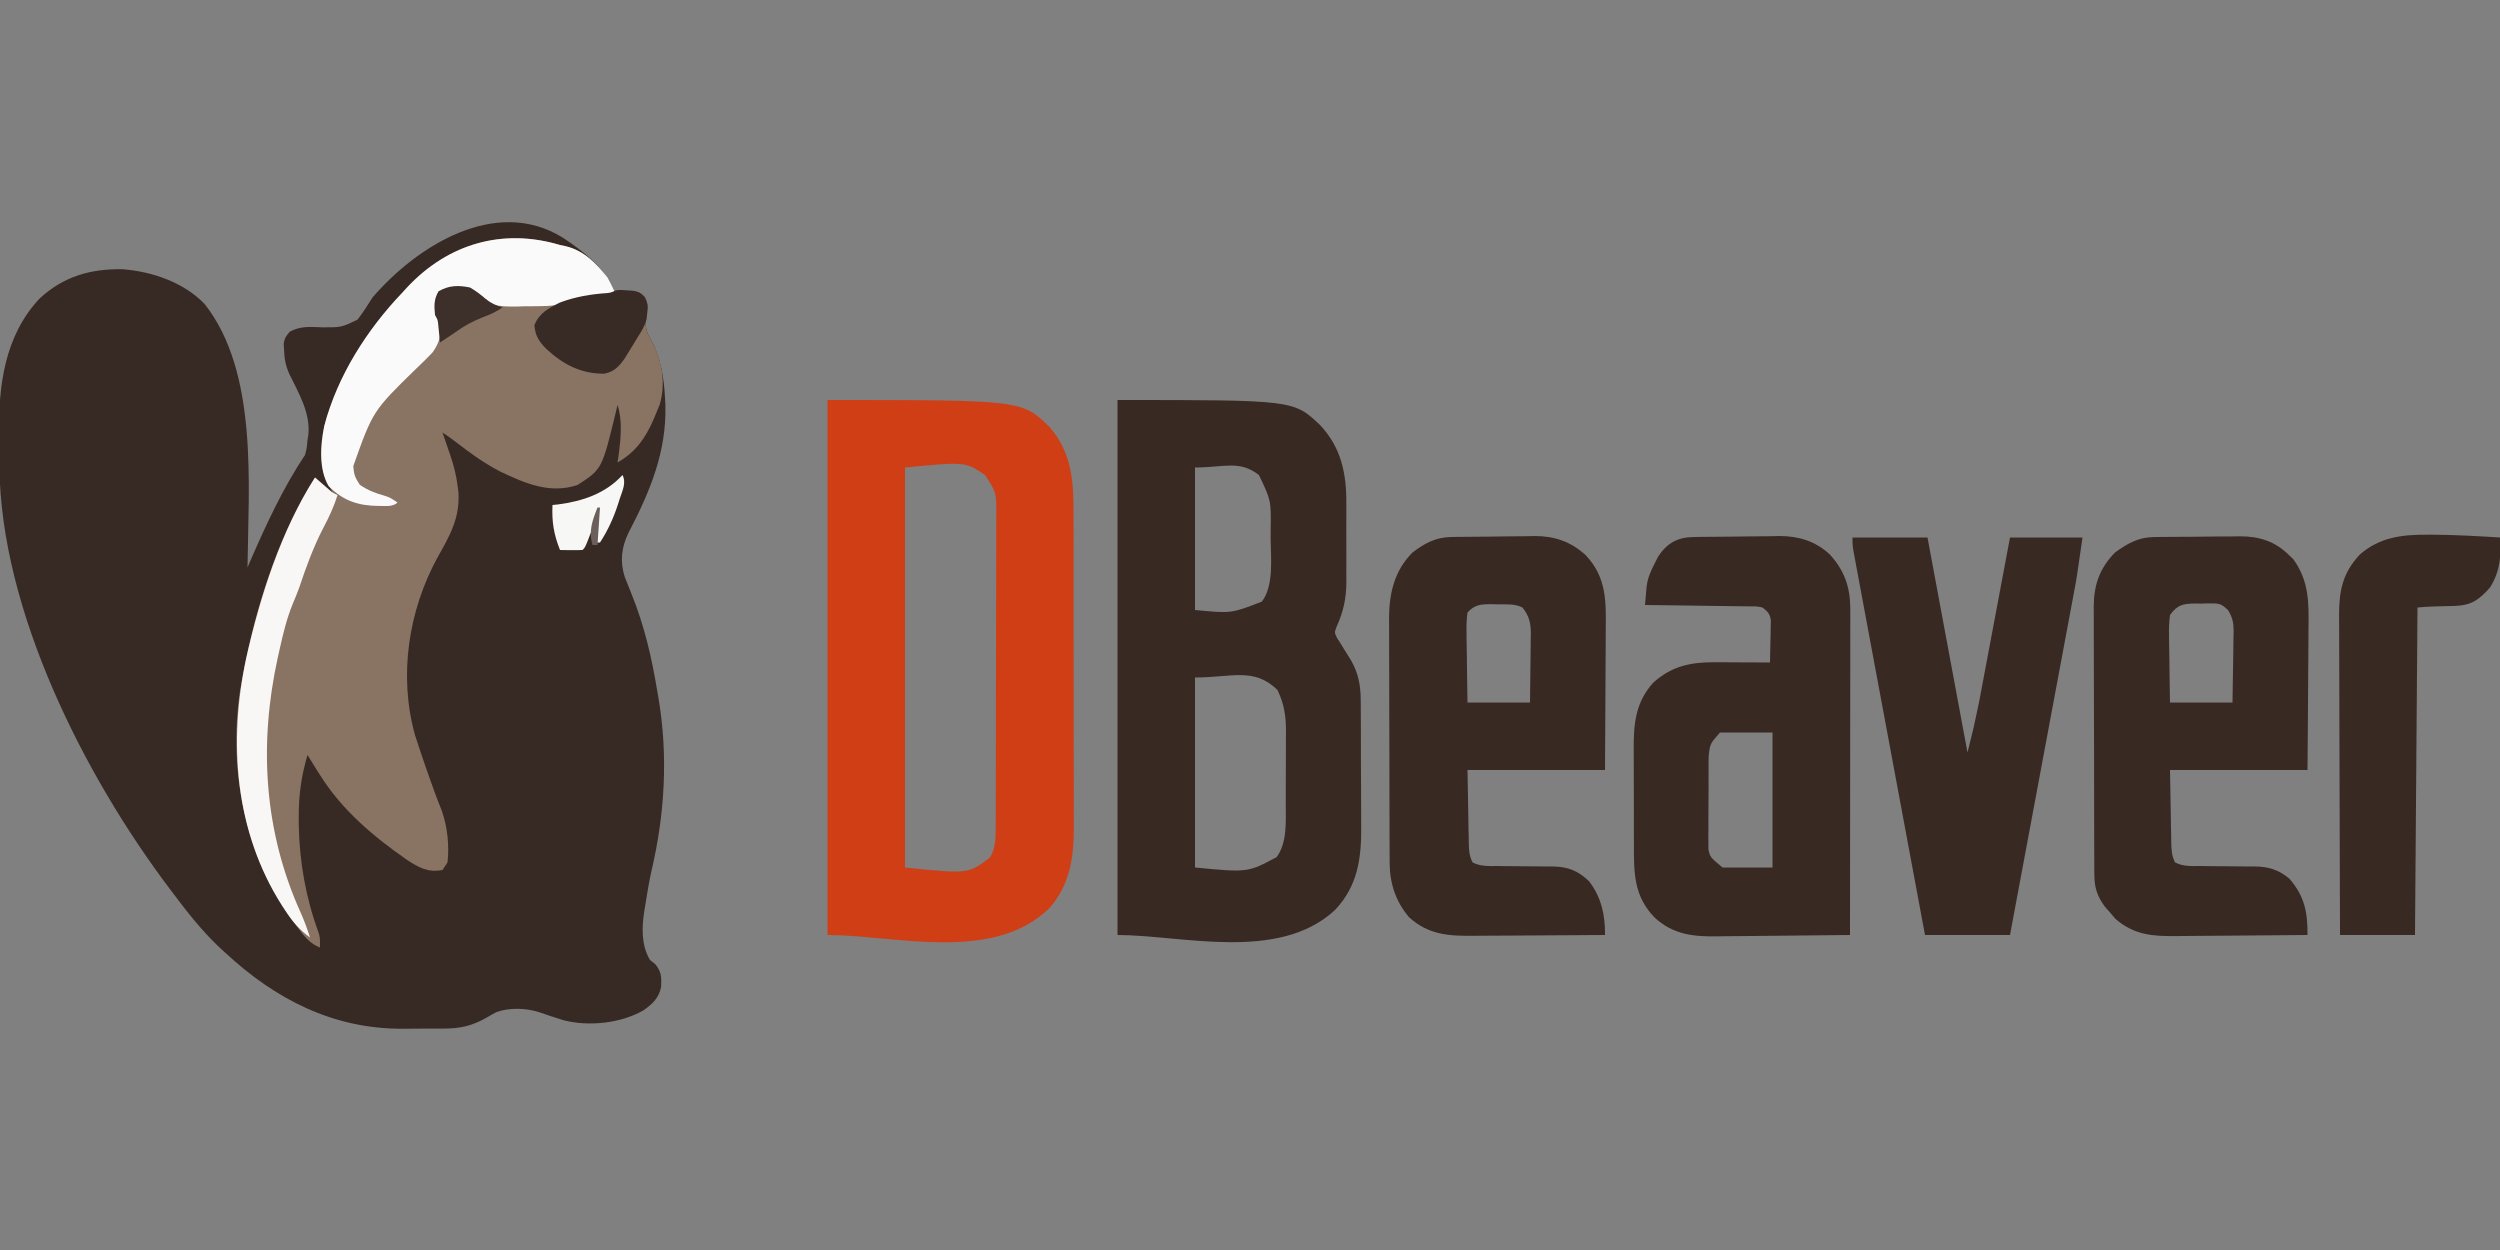
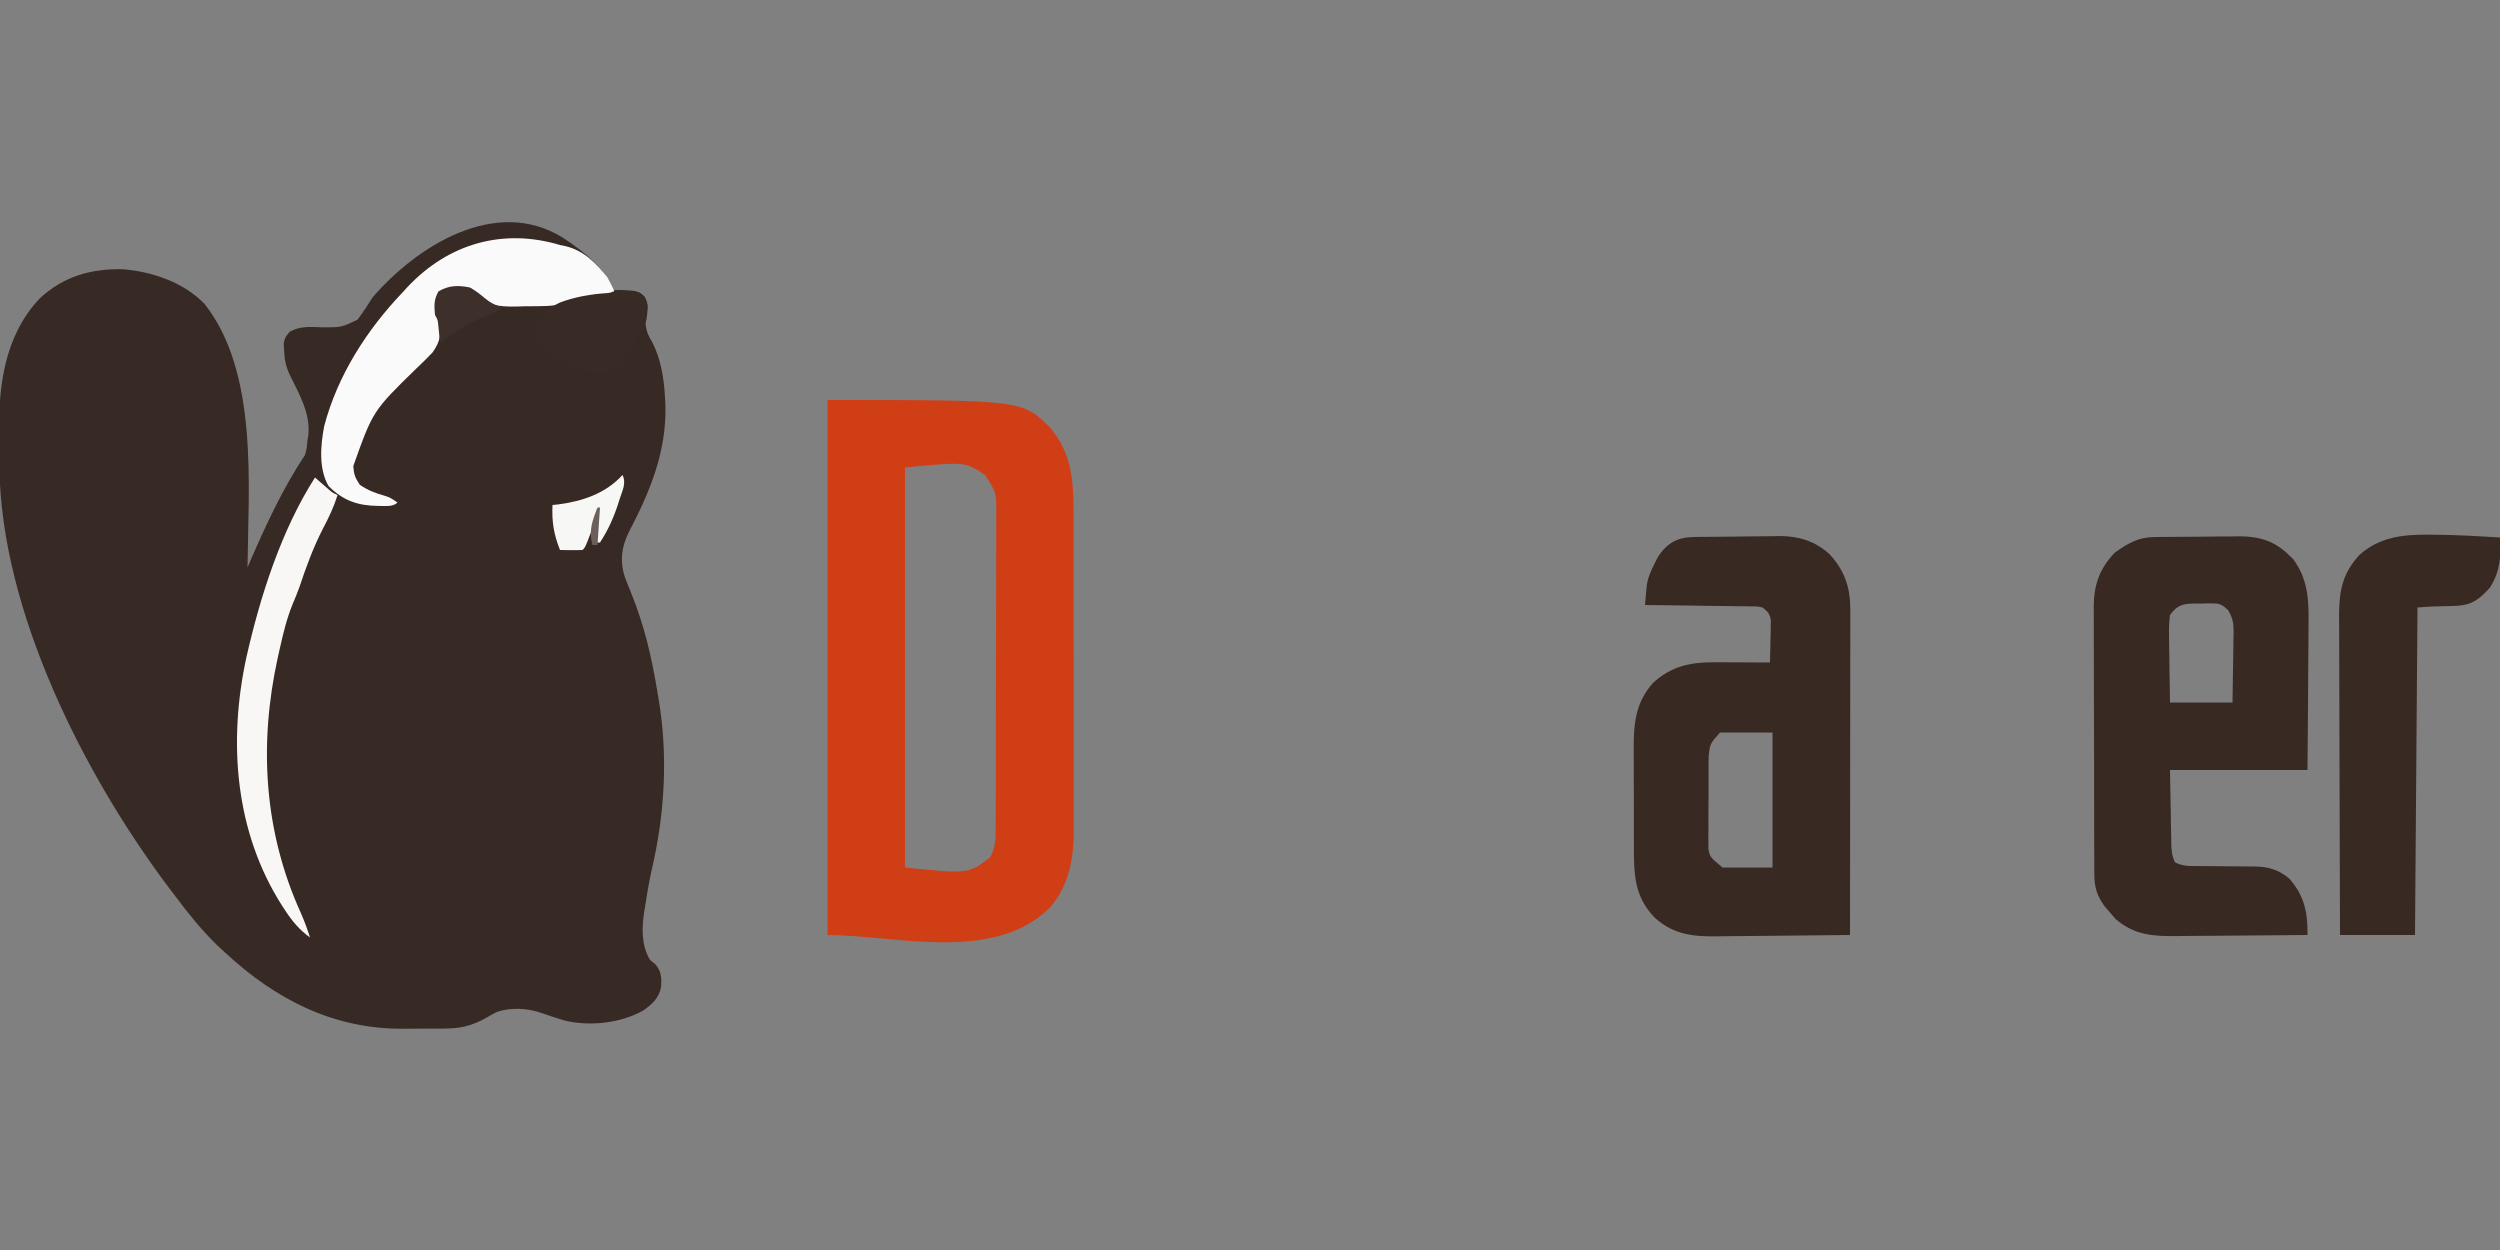
<svg xmlns="http://www.w3.org/2000/svg" version="1.1" width="1000" height="500">
  <rect width="100%" height="100%" fill="#808080" stroke="none" />
  <path d="M0 0 C7.742 5.073 16.987 12.009 20 21 C20.759 21.026 21.519 21.052 22.301 21.078 C23.295 21.135 24.289 21.192 25.312 21.25 C26.792 21.32 26.792 21.32 28.301 21.391 C31 22 31 22 32.891 23.75 C34.254 26.515 34.042 27.761 33.438 30.75 C32.792 35.505 33.507 37.803 35.879 41.875 C39.395 48.54 40.603 56.541 41 64 C41.079 65.446 41.079 65.446 41.16 66.922 C41.689 85.763 34.943 101.759 26.418 118.074 C23.566 123.959 22.895 129.616 24.941 135.883 C25.804 138.085 26.682 140.281 27.57 142.473 C32.817 155.418 35.751 168.267 38 182 C38.18 183.03 38.18 183.03 38.364 184.082 C42.297 207.065 40.943 230.589 35.637 253.154 C34.61 257.741 33.843 262.357 33.125 267 C32.993 267.783 32.861 268.566 32.725 269.372 C31.703 276.094 31.442 282.979 35 289 C35.701 289.557 36.403 290.114 37.125 290.688 C39.612 293.755 39.638 295.883 39.441 299.754 C38.554 304.271 35.893 306.675 32.309 309.184 C23.278 314.33 10.604 315.674 0.594 313.137 C-2.631 312.156 -5.818 311.111 -9 310 C-14.403 308.199 -20.888 307.942 -26.32 309.789 C-27.565 310.429 -28.793 311.105 -29.988 311.832 C-36.124 315.394 -40.898 316.46 -47.906 316.434 C-48.749 316.439 -49.591 316.444 -50.459 316.449 C-52.237 316.456 -54.016 316.455 -55.794 316.446 C-58.465 316.438 -61.134 316.466 -63.805 316.498 C-91.803 316.612 -114.799 304.738 -135 286 C-135.895 285.176 -136.789 284.353 -137.711 283.504 C-144.565 276.92 -150.317 269.587 -156 262 C-156.626 261.173 -156.626 261.173 -157.265 260.329 C-191.398 215.026 -224.662 149.308 -225.238 91.637 C-225.246 90.846 -225.254 90.055 -225.263 89.24 C-225.277 87.569 -225.287 85.897 -225.295 84.225 C-225.307 82.553 -225.327 80.881 -225.357 79.209 C-225.706 59.558 -223.215 39.39 -209.188 24.438 C-199.612 15.575 -188.872 12.484 -175.98 12.688 C-164.19 13.613 -151.552 17.887 -143.188 26.562 C-121.586 53.849 -125.652 99.465 -126 132 C-125.49 130.811 -124.979 129.623 -124.453 128.398 C-118.267 114.218 -111.602 99.902 -103 87 C-102.286 84.315 -102.286 84.315 -102 81 C-101.888 80.346 -101.776 79.693 -101.66 79.02 C-100.794 70.193 -105.383 62.542 -109.152 54.834 C-110.683 51.523 -111.234 48.676 -111.375 45.062 C-111.424 44.208 -111.473 43.353 -111.523 42.473 C-111 40 -111 40 -109.117 37.688 C-104.632 35.259 -100.75 35.788 -95.75 35.938 C-88.439 35.939 -88.439 35.939 -82.008 32.887 C-79.798 30.025 -77.911 27.068 -76 24 C-58.307 3.416 -26.737 -16.528 0 0 Z " fill="#372923" transform="translate(225,95)" />
-   <path d="M0 0 C0.791 0.17 1.583 0.34 2.398 0.516 C9.649 2.296 14.412 7.294 19 13 C20.285 15.82 20.285 15.82 21 18 C21.759 18.026 22.519 18.052 23.301 18.078 C24.295 18.135 25.289 18.192 26.312 18.25 C27.792 18.32 27.792 18.32 29.301 18.391 C32 19 32 19 33.891 20.75 C35.254 23.515 35.042 24.761 34.438 27.75 C33.792 32.503 34.506 34.8 36.875 38.871 C40.941 46.565 42.333 55.424 39.898 63.781 C39.409 65.028 38.901 66.268 38.375 67.5 C38.104 68.151 37.834 68.801 37.555 69.472 C34.197 77.247 30.375 82.786 23 87 C23.165 85.927 23.33 84.855 23.5 83.75 C24.301 77.355 25.055 70.165 23 64 C22.781 64.944 22.562 65.887 22.336 66.859 C16.798 89.686 16.798 89.686 7 96 C-4.034 99.678 -13.905 95.372 -23.844 90.648 C-30.202 87.378 -35.83 83.315 -41.469 78.953 C-43.263 77.569 -45.114 76.257 -47 75 C-46.476 76.52 -46.476 76.52 -45.941 78.07 C-45.482 79.422 -45.022 80.773 -44.562 82.125 C-44.332 82.79 -44.102 83.455 -43.865 84.141 C-42.532 88.082 -41.54 91.857 -41 96 C-40.875 96.946 -40.75 97.892 -40.621 98.867 C-39.986 109.277 -44.072 116.221 -49 125 C-60.605 146.241 -64.648 172.268 -57.984 196.082 C-57.577 197.313 -57.17 198.544 -56.75 199.812 C-56.53 200.484 -56.311 201.156 -56.084 201.848 C-55.406 203.904 -54.707 205.953 -54 208 C-53.777 208.645 -53.555 209.29 -53.325 209.955 C-51.406 215.472 -49.423 220.953 -47.25 226.375 C-45.033 232.804 -44.209 240.199 -45 247 C-45.66 247.99 -46.32 248.98 -47 250 C-52.843 251.096 -56.334 249.111 -61.203 245.953 C-74.796 236.461 -87.08 226.187 -96 212 C-96.505 211.209 -97.011 210.417 -97.531 209.602 C-98.704 207.745 -99.855 205.874 -101 204 C-103.44 212.323 -104.548 220.021 -104.5 228.688 C-104.497 229.844 -104.494 231 -104.491 232.191 C-104.226 246.741 -101.624 261.372 -96.562 275.041 C-96 277 -96 277 -96 281 C-100.066 279.471 -102.222 276.62 -104.75 273.25 C-105.403 272.384 -105.403 272.384 -106.069 271.501 C-125.809 244.779 -132.747 211.297 -128.043 178.578 C-123.214 149.661 -113.876 117.858 -98 93 C-95.69 94.98 -93.38 96.96 -91 99 C-91.66 97.68 -92.32 96.36 -93 95 C-96.852 86.808 -95.77 76.455 -93 68 C-86.174 49.388 -76.706 33.322 -63 19 C-62.354 18.291 -61.708 17.582 -61.043 16.852 C-44.574 -0.658 -22.795 -6.806 0 0 Z " fill="#897363" transform="translate(224,98)" />
-   <path d="M0 0 C70.443 0 70.443 0 81 10 C89.42 18.889 91.622 29.363 91.531 41.281 C91.537 42.983 91.537 42.983 91.543 44.72 C91.546 47.103 91.538 49.486 91.521 51.87 C91.5 55.491 91.521 59.11 91.547 62.73 C91.544 65.06 91.539 67.389 91.531 69.719 C91.539 70.787 91.547 71.855 91.556 72.955 C91.475 79.548 90.38 84.609 87.661 90.635 C86.755 92.986 86.755 92.986 87.795 95.163 C88.193 95.77 88.59 96.376 89 97 C89.474 97.781 89.949 98.562 90.438 99.367 C91.477 101.035 92.518 102.702 93.562 104.367 C96.422 109.604 97.254 114.177 97.291 120.116 C97.297 120.801 97.304 121.487 97.311 122.193 C97.33 124.445 97.334 126.697 97.336 128.949 C97.342 130.529 97.349 132.108 97.356 133.687 C97.368 136.995 97.372 140.302 97.371 143.61 C97.37 147.822 97.398 152.033 97.432 156.245 C97.455 159.507 97.458 162.77 97.457 166.033 C97.46 167.584 97.468 169.135 97.484 170.686 C97.599 183.329 96.063 194.455 87 204 C64.4 224.993 25.546 214 0 214 C0 143.38 0 72.76 0 0 Z M31 27 C31 45.81 31 64.62 31 84 C45.482 85.404 45.482 85.404 57.739 80.646 C62.659 74.223 61.301 63.04 61.25 55.438 C61.258 54.27 61.265 53.103 61.273 51.9 C61.442 40.192 61.442 40.192 56.562 30 C48.785 23.929 42.57 27 31 27 Z M31 111 C31 136.08 31 161.16 31 187 C52.121 189.034 52.121 189.034 63.688 182.812 C67.92 176.967 67.307 168.653 67.301 161.781 C67.307 160.195 67.307 160.195 67.314 158.577 C67.319 156.352 67.32 154.126 67.316 151.901 C67.313 148.51 67.336 145.121 67.361 141.73 C67.364 139.56 67.364 137.389 67.363 135.219 C67.372 134.213 67.382 133.208 67.391 132.172 C67.351 126.083 66.616 121.527 64 116 C54.58 106.815 45.857 111 31 111 Z " fill="#382923" transform="translate(447,160)" />
  <path d="M0 0 C77.848 0 77.848 0 89 11 C97.641 21.173 98.449 32.162 98.404 45.082 C98.41 46.581 98.417 48.08 98.425 49.579 C98.443 53.625 98.442 57.67 98.436 61.716 C98.433 65.105 98.439 68.495 98.445 71.884 C98.459 79.886 98.457 87.889 98.446 95.891 C98.435 104.12 98.449 112.348 98.475 120.577 C98.498 127.667 98.504 134.757 98.498 141.847 C98.495 146.07 98.497 150.293 98.515 154.517 C98.53 158.491 98.526 162.465 98.507 166.44 C98.504 167.889 98.507 169.339 98.517 170.788 C98.598 182.881 97.011 193.564 88.984 203.031 C66.377 225.46 26.687 214 0 214 C0 143.38 0 72.76 0 0 Z M31 27 C31 79.8 31 132.6 31 187 C56.319 189.589 56.319 189.589 65 183 C67.075 179.368 67.254 176.184 67.267 172.048 C67.276 170.855 67.284 169.662 67.293 168.433 C67.292 166.482 67.292 166.482 67.291 164.492 C67.297 163.102 67.303 161.712 67.311 160.322 C67.329 156.554 67.333 152.785 67.335 149.017 C67.336 146.661 67.34 144.305 67.346 141.949 C67.364 133.727 67.372 125.505 67.371 117.283 C67.369 109.624 67.391 101.966 67.422 94.307 C67.448 87.726 67.459 81.145 67.458 74.564 C67.457 70.636 67.463 66.708 67.484 62.779 C67.503 59.085 67.504 55.391 67.489 51.696 C67.486 49.698 67.503 47.7 67.52 45.702 C67.553 36.998 67.553 36.998 63 30 C55.113 24.685 55.113 24.685 31 27 Z " fill="#D03E16" transform="translate(331,160)" />
  <path d="M0 0 C0.908 -0.016 1.817 -0.032 2.753 -0.049 C6.922 -0.093 11.092 -0.134 15.261 -0.157 C17.452 -0.174 19.643 -0.201 21.833 -0.239 C25.006 -0.294 28.178 -0.316 31.351 -0.331 C32.318 -0.353 33.285 -0.376 34.282 -0.399 C42.004 -0.376 48.651 1.624 54.418 6.967 C60.383 13.483 62.632 20.225 62.624 28.957 C62.626 30.684 62.626 30.684 62.628 32.446 C62.623 34.326 62.623 34.326 62.617 36.245 C62.617 37.585 62.617 38.926 62.618 40.267 C62.618 43.899 62.612 47.53 62.605 51.162 C62.599 54.961 62.598 58.759 62.597 62.557 C62.594 69.746 62.586 76.936 62.576 84.125 C62.564 92.311 62.559 100.497 62.554 108.684 C62.544 125.52 62.526 142.356 62.504 159.193 C54.071 159.309 45.639 159.398 37.206 159.452 C33.289 159.478 29.373 159.513 25.456 159.57 C21.67 159.625 17.883 159.654 14.096 159.667 C12.659 159.676 11.221 159.694 9.784 159.722 C-0.018 159.899 -8.129 159.118 -15.633 152.232 C-23.884 143.747 -23.961 134.596 -23.93 123.326 C-23.935 121.881 -23.94 120.437 -23.946 118.993 C-23.955 115.975 -23.952 112.958 -23.942 109.94 C-23.931 106.098 -23.951 102.257 -23.98 98.416 C-23.999 95.435 -23.998 92.455 -23.993 89.474 C-23.993 88.059 -23.998 86.644 -24.011 85.229 C-24.089 74.943 -23.371 66.195 -16.246 58.318 C-8.892 51.64 -1.352 50.052 8.433 50.095 C9.722 50.098 11.011 50.102 12.34 50.105 C13.686 50.113 15.032 50.122 16.379 50.13 C17.748 50.135 19.118 50.14 20.488 50.144 C23.827 50.156 27.165 50.172 30.504 50.193 C30.591 47.089 30.644 43.985 30.691 40.88 C30.716 39.999 30.741 39.118 30.767 38.21 C30.782 36.939 30.782 36.939 30.797 35.642 C30.82 34.472 30.82 34.472 30.844 33.278 C30.405 30.588 29.626 29.868 27.504 28.193 C25.311 27.723 25.311 27.723 22.849 27.76 C21.908 27.741 20.967 27.721 19.998 27.701 C18.985 27.694 17.973 27.688 16.929 27.681 C15.89 27.663 14.852 27.645 13.781 27.627 C10.459 27.573 7.138 27.539 3.816 27.505 C1.565 27.472 -0.685 27.438 -2.936 27.402 C-8.456 27.317 -13.976 27.248 -19.496 27.193 C-19.361 25.598 -19.219 24.003 -19.073 22.409 C-18.995 21.521 -18.917 20.633 -18.836 19.718 C-18.389 16.391 -17.291 13.787 -15.746 10.818 C-15.256 9.841 -14.767 8.864 -14.262 7.857 C-10.608 2.344 -6.508 0.105 0 0 Z M10.504 78.193 C6.495 82.731 6.495 82.731 5.97 87.72 C5.954 88.585 5.939 89.449 5.922 90.34 C5.927 91.261 5.932 92.182 5.937 93.13 C5.931 94.088 5.925 95.046 5.918 96.032 C5.911 98.053 5.915 100.074 5.927 102.094 C5.941 105.183 5.907 108.269 5.869 111.357 C5.868 113.323 5.87 115.289 5.875 117.255 C5.861 118.176 5.848 119.097 5.835 120.046 C5.847 120.911 5.86 121.775 5.873 122.666 C5.874 123.421 5.874 124.176 5.875 124.955 C6.548 128.054 6.548 128.054 11.504 132.193 C18.104 132.193 24.704 132.193 31.504 132.193 C31.504 114.373 31.504 96.553 31.504 78.193 C24.574 78.193 17.644 78.193 10.504 78.193 Z " fill="#382923" transform="translate(677.496,214.807)" />
-   <path d="M0 0 C1.333 -0.024 1.333 -0.024 2.692 -0.049 C6.77 -0.093 10.848 -0.134 14.926 -0.157 C17.068 -0.174 19.21 -0.201 21.353 -0.239 C24.456 -0.294 27.558 -0.316 30.662 -0.331 C31.607 -0.353 32.552 -0.376 33.526 -0.399 C41.368 -0.375 47.881 1.812 53.75 7.154 C62.402 16.139 62.009 26.042 61.888 37.724 C61.883 39.327 61.879 40.93 61.876 42.533 C61.864 46.728 61.835 50.923 61.801 55.119 C61.765 60.165 61.752 65.211 61.734 70.257 C61.705 77.903 61.648 85.547 61.595 93.193 C43.445 93.193 25.295 93.193 6.595 93.193 C6.75 101.763 6.75 101.763 6.908 110.505 C6.933 112.305 6.958 114.105 6.983 115.96 C7.016 117.388 7.049 118.816 7.084 120.244 C7.093 121.354 7.093 121.354 7.103 122.487 C7.182 125.307 7.305 127.64 8.63 130.164 C11.798 131.822 15.062 131.613 18.552 131.599 C19.723 131.615 19.723 131.615 20.918 131.632 C23.415 131.666 25.911 131.682 28.408 131.693 C31.686 131.707 34.963 131.741 38.24 131.787 C38.987 131.784 39.734 131.781 40.504 131.777 C46.756 131.866 50.71 133.397 55.22 137.693 C60.153 144.094 61.699 151.291 61.595 159.193 C53.259 159.263 44.922 159.316 36.585 159.348 C32.713 159.364 28.842 159.385 24.97 159.419 C21.229 159.452 17.488 159.47 13.746 159.478 C12.324 159.483 10.901 159.494 9.479 159.51 C-0.736 159.622 -8.971 159.233 -16.799 152.068 C-22.094 145.884 -24.515 138.495 -24.545 130.445 C-24.551 129.519 -24.556 128.592 -24.562 127.638 C-24.563 126.633 -24.565 125.629 -24.566 124.594 C-24.571 123.527 -24.576 122.46 -24.581 121.36 C-24.595 117.832 -24.602 114.303 -24.608 110.775 C-24.613 108.317 -24.619 105.86 -24.625 103.402 C-24.635 98.248 -24.641 93.095 -24.645 87.941 C-24.65 81.351 -24.674 74.762 -24.703 68.173 C-24.721 63.095 -24.727 58.017 -24.728 52.939 C-24.731 50.511 -24.739 48.082 -24.752 45.654 C-24.769 42.249 -24.767 38.844 -24.761 35.438 C-24.77 34.444 -24.779 33.45 -24.789 32.426 C-24.73 22.421 -22.64 13.461 -15.405 6.193 C-10.57 2.512 -6.165 0.102 0 0 Z M6.595 30.193 C6.24 33.048 6.129 35.512 6.205 38.361 C6.21 39.156 6.216 39.95 6.222 40.769 C6.244 43.307 6.295 45.843 6.345 48.38 C6.366 50.101 6.384 51.822 6.4 53.542 C6.441 57.76 6.519 61.975 6.595 66.193 C14.845 66.193 23.095 66.193 31.595 66.193 C31.664 61.584 31.724 56.977 31.76 52.368 C31.775 50.802 31.796 49.236 31.822 47.669 C31.858 45.413 31.875 43.157 31.888 40.9 C31.904 40.204 31.919 39.508 31.935 38.791 C31.937 34.411 31.284 31.675 28.595 28.193 C25.466 26.628 22.153 26.967 18.72 26.943 C18 26.922 17.279 26.902 16.537 26.88 C12.203 26.848 9.541 26.91 6.595 30.193 Z " fill="#382923" transform="translate(580.405,214.807)" />
  <path d="M0 0 C0.915 -0.013 1.83 -0.026 2.773 -0.039 C3.76 -0.046 4.747 -0.054 5.765 -0.061 C6.785 -0.069 7.805 -0.077 8.856 -0.086 C11.017 -0.1 13.178 -0.11 15.339 -0.118 C18.629 -0.135 21.918 -0.179 25.208 -0.223 C27.31 -0.234 29.413 -0.242 31.515 -0.249 C32.492 -0.266 33.47 -0.284 34.477 -0.302 C42.311 -0.277 48.584 1.713 54.222 7.365 C55.019 8.128 55.019 8.128 55.831 8.907 C62.217 17.741 62.005 26.561 61.863 37.025 C61.855 38.648 61.849 40.272 61.845 41.896 C61.83 46.143 61.791 50.389 61.747 54.635 C61.698 59.745 61.68 64.854 61.657 69.964 C61.618 77.702 61.541 85.439 61.472 93.177 C43.322 93.177 25.172 93.177 6.472 93.177 C6.627 101.747 6.627 101.747 6.784 110.49 C6.809 112.289 6.834 114.089 6.86 115.944 C6.892 117.372 6.926 118.8 6.96 120.228 C6.97 121.338 6.97 121.338 6.979 122.471 C7.058 125.291 7.182 127.624 8.507 130.148 C11.674 131.806 14.938 131.597 18.429 131.583 C19.6 131.6 19.6 131.6 20.794 131.616 C23.291 131.65 25.787 131.666 28.284 131.677 C31.562 131.692 34.839 131.725 38.116 131.771 C38.864 131.768 39.611 131.765 40.38 131.762 C45.956 131.841 49.981 133.082 54.265 136.685 C60.338 143.727 61.538 150.115 61.472 159.177 C53.152 159.27 44.833 159.341 36.513 159.384 C32.649 159.405 28.786 159.433 24.922 159.479 C21.187 159.522 17.453 159.546 13.718 159.557 C12.299 159.564 10.88 159.578 9.461 159.6 C-0.257 159.743 -7.812 159.264 -15.341 152.74 C-16.062 151.894 -16.784 151.048 -17.528 150.177 C-18.25 149.352 -18.972 148.527 -19.716 147.677 C-22.682 143.585 -23.776 140.068 -23.796 135.036 C-23.804 134.023 -23.813 133.009 -23.821 131.965 C-23.82 130.864 -23.82 129.763 -23.819 128.629 C-23.825 127.461 -23.832 126.293 -23.839 125.089 C-23.858 121.227 -23.862 117.364 -23.864 113.501 C-23.867 112.168 -23.87 110.834 -23.874 109.5 C-23.892 102.514 -23.9 95.528 -23.899 88.542 C-23.897 82.045 -23.919 75.547 -23.95 69.049 C-23.976 63.459 -23.987 57.869 -23.986 52.279 C-23.985 48.946 -23.993 45.612 -24.012 42.279 C-24.032 38.557 -24.026 34.835 -24.014 31.113 C-24.025 30.018 -24.036 28.924 -24.048 27.796 C-23.976 19.088 -21.685 12.505 -15.528 6.177 C-10.525 2.594 -6.27 0.077 0 0 Z M6.472 31.177 C6.123 33.997 6.003 36.414 6.081 39.224 C6.087 39.995 6.093 40.766 6.098 41.561 C6.121 44.017 6.171 46.471 6.222 48.927 C6.242 50.595 6.26 52.263 6.277 53.931 C6.317 58.014 6.396 62.094 6.472 66.177 C14.722 66.177 22.972 66.177 31.472 66.177 C31.564 61.425 31.644 56.677 31.692 51.925 C31.712 50.31 31.739 48.695 31.774 47.081 C31.822 44.754 31.845 42.429 31.863 40.103 C31.883 39.385 31.904 38.667 31.925 37.927 C31.927 34.361 31.547 32.301 29.696 29.221 C27.357 27.071 26.6 26.545 23.503 26.548 C22.767 26.546 22.031 26.544 21.273 26.542 C20.513 26.566 19.754 26.59 18.972 26.615 C17.833 26.598 17.833 26.598 16.671 26.581 C11.818 26.645 9.477 27.002 6.472 31.177 Z " fill="#382923" transform="translate(861.528,214.823)" />
-   <path d="M0 0 C9.9 0 19.8 0 30 0 C35.28 28.38 40.56 56.76 46 86 C48.519 75.946 48.519 75.946 50.626 65.845 C50.763 65.121 50.9 64.398 51.041 63.652 C51.482 61.316 51.919 58.978 52.355 56.641 C52.665 54.999 52.974 53.357 53.284 51.715 C54.091 47.435 54.894 43.154 55.696 38.872 C56.518 34.487 57.344 30.103 58.17 25.719 C59.784 17.147 61.393 8.573 63 0 C72.57 0 82.14 0 92 0 C89.75 15.75 89.75 15.75 88.734 21.188 C88.39 23.047 88.39 23.047 88.038 24.944 C87.79 26.262 87.542 27.581 87.294 28.9 C87.028 30.33 86.762 31.761 86.496 33.192 C85.781 37.028 85.064 40.864 84.345 44.699 C83.592 48.725 82.841 52.752 82.091 56.779 C80.673 64.383 79.252 71.986 77.831 79.589 C76.21 88.254 74.594 96.919 72.977 105.584 C69.655 123.39 66.328 141.195 63 159 C51.78 159 40.56 159 29 159 C25.216 138.712 21.434 118.425 17.657 98.136 C15.903 88.716 14.148 79.296 12.39 69.877 C10.859 61.669 9.329 53.46 7.802 45.251 C6.993 40.903 6.183 36.555 5.371 32.208 C4.607 28.118 3.845 24.028 3.086 19.938 C2.806 18.435 2.525 16.931 2.244 15.428 C1.86 13.38 1.48 11.332 1.101 9.283 C0.887 8.135 0.673 6.988 0.453 5.805 C0 3 0 3 0 0 Z " fill="#382923" transform="translate(741,215)" />
  <path d="M0 0 C0.765 0.002 1.53 0.004 2.318 0.006 C11.143 0.07 19.944 0.578 28.75 1.125 C29.258 8.677 28.822 14.605 24.75 21.125 C16.093 31.019 12.93 27.563 -4.25 29.125 C-4.58 72.355 -4.91 115.585 -5.25 160.125 C-15.15 160.125 -25.05 160.125 -35.25 160.125 C-35.318 142.27 -35.373 124.415 -35.405 106.561 C-35.421 98.27 -35.442 89.979 -35.476 81.688 C-35.506 74.46 -35.526 67.232 -35.532 60.004 C-35.536 56.179 -35.545 52.353 -35.567 48.528 C-35.588 44.923 -35.594 41.318 -35.589 37.713 C-35.591 35.768 -35.607 33.823 -35.623 31.878 C-35.589 22.17 -34.106 15.22 -27.34 7.953 C-19.314 0.932 -10.322 -0.064 0 0 Z " fill="#382923" transform="translate(971.25,213.875)" />
  <path d="M0 0 C0.791 0.17 1.583 0.34 2.398 0.516 C9.668 2.301 14.38 7.304 19 13 C20.06 14.969 21.078 16.963 22 19 C19.83 21.17 14.849 20.821 11.811 21.162 C8.784 21.53 6.04 21.986 3.162 23.012 C-2.405 24.752 -8.083 24.452 -13.875 24.5 C-15.116 24.541 -16.358 24.582 -17.637 24.625 C-24.814 24.686 -28.985 24.211 -34.381 19.358 C-36.649 17.456 -38.401 17.284 -41.312 17.438 C-42.544 17.467 -42.544 17.467 -43.801 17.496 C-46.451 18.103 -47.412 18.809 -49 21 C-49.38 25.654 -49.38 25.654 -48 30 C-47.634 35.583 -47.665 38.342 -51 43 C-53.082 45.235 -55.29 47.33 -57.5 49.438 C-74.836 66.354 -74.836 66.354 -82.688 88.438 C-82.437 91.842 -82.006 92.991 -80.062 95.938 C-76.788 98.143 -73.864 99.273 -70.086 100.324 C-68 101 -68 101 -65 103 C-66.888 104.888 -69.912 104.304 -72.438 104.375 C-80.736 104.316 -86.663 102.337 -92.562 96.438 C-96.602 89.587 -95.784 80.015 -94.312 72.438 C-89.039 52.298 -77.25 33.89 -63 19 C-62.354 18.291 -61.708 17.582 -61.043 16.852 C-44.574 -0.658 -22.795 -6.806 0 0 Z " fill="#FBFAFA" transform="translate(224,98)" />
  <path d="M0 0 C0.482 0.422 0.964 0.843 1.461 1.277 C2.093 1.825 2.724 2.373 3.375 2.938 C4.001 3.483 4.628 4.028 5.273 4.59 C6.956 6.07 6.956 6.07 9 7 C7.575 11.733 5.548 15.959 3.25 20.312 C-0.683 27.951 -3.548 35.749 -6.249 43.888 C-7.073 46.206 -8.02 48.453 -8.977 50.719 C-11.334 56.546 -12.757 62.501 -14.125 68.625 C-14.513 70.357 -14.513 70.357 -14.909 72.123 C-22.538 106.935 -20.421 141.782 -5.586 174.371 C-4.197 177.549 -3.033 180.692 -2 184 C-6.204 180.978 -9.058 177.537 -11.875 173.25 C-12.308 172.592 -12.74 171.933 -13.186 171.255 C-32.083 141.658 -34.759 105.76 -27.471 72.069 C-21.96 47.647 -13.529 21.184 0 0 Z " fill="#F8F7F6" transform="translate(126,191)" />
  <path d="M0 0 C1.334 0.102 1.334 0.102 2.695 0.207 C3.58 0.262 4.464 0.318 5.375 0.375 C7.82 1.02 7.82 1.02 9.648 2.793 C11.005 5.37 11.082 6.598 10.695 9.457 C10.61 10.198 10.525 10.939 10.438 11.703 C9.682 14.539 8.413 16.557 6.82 19.02 C6.265 19.94 5.709 20.86 5.137 21.809 C4.269 23.212 4.269 23.212 3.383 24.645 C2.807 25.586 2.23 26.527 1.637 27.496 C-0.664 30.692 -2.487 32.663 -6.406 33.488 C-15.745 33.61 -22.989 29.772 -29.77 23.488 C-32.691 20.446 -34.069 18.317 -34.43 14.082 C-32.441 9.209 -28.787 7.306 -24.18 5.02 C-17.946 2.685 -11.7 1.669 -5.078 1.23 C-2.631 0.959 -2.564 0.023 0 0 Z " fill="#382A24" transform="translate(248.18,115.98)" />
  <path d="M0 0 C1.624 3.247 -0.073 6.273 -1.125 9.562 C-1.351 10.282 -1.578 11.001 -1.811 11.742 C-3.598 17.212 -5.845 22.168 -9 27 C-9.66 27 -10.32 27 -11 27 C-10.67 23.37 -10.34 19.74 -10 16 C-10.349 16.927 -10.699 17.854 -11.059 18.809 C-11.514 20.006 -11.969 21.204 -12.438 22.438 C-12.89 23.632 -13.342 24.827 -13.809 26.059 C-15 29 -15 29 -16 30 C-17.519 30.072 -19.042 30.084 -20.562 30.062 C-21.389 30.053 -22.215 30.044 -23.066 30.035 C-24.024 30.018 -24.024 30.018 -25 30 C-27.479 23.757 -28.32 18.717 -28 12 C-26.909 11.888 -26.909 11.888 -25.797 11.773 C-15.969 10.488 -6.848 7.462 0 0 Z " fill="#F7F7F6" transform="translate(249,190)" />
  <path d="M0 0 C2.321 1.319 4.217 2.793 6.238 4.531 C8.328 6.273 10.412 7.191 13 8 C10.331 9.779 8.16 10.77 5.188 11.875 C1.052 13.496 -2.392 15.376 -6 18 C-7.122 18.755 -8.247 19.505 -9.375 20.25 C-10.241 20.828 -11.107 21.405 -12 22 C-12.061 21.374 -12.121 20.747 -12.184 20.102 C-12.309 18.876 -12.309 18.876 -12.438 17.625 C-12.519 16.813 -12.6 16.001 -12.684 15.164 C-12.891 12.957 -12.891 12.957 -14 11 C-14.345 7.274 -14.485 4.861 -12.625 1.562 C-8.49 -0.899 -4.675 -0.956 0 0 Z " fill="#3D2F29" transform="translate(188,115)" />
  <path d="M0 0 C0.33 0 0.66 0 1 0 C0.67 4.95 0.34 9.9 0 15 C-0.66 15 -1.32 15 -2 15 C-3.611 9.287 -2.09 5.313 0 0 Z " fill="#6A5F5B" transform="translate(239,203)" />
</svg>